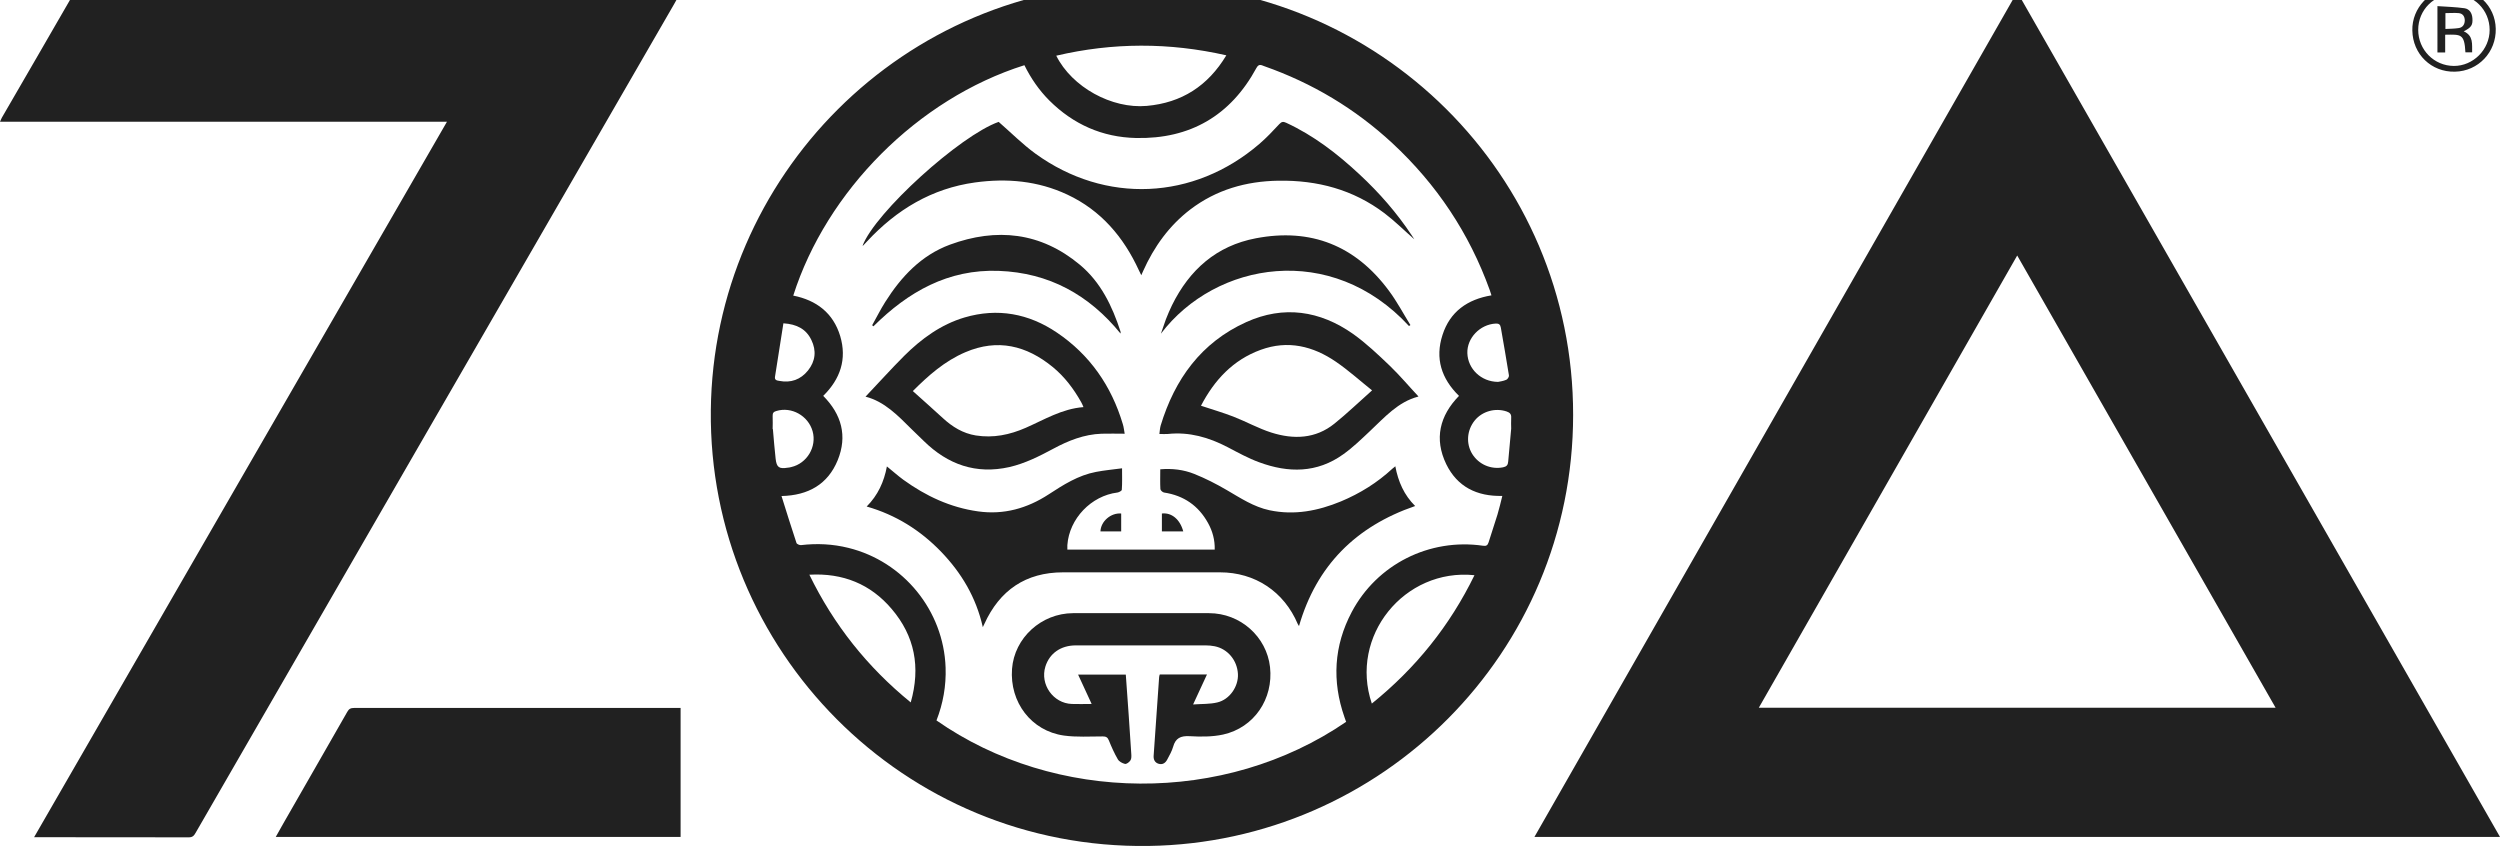
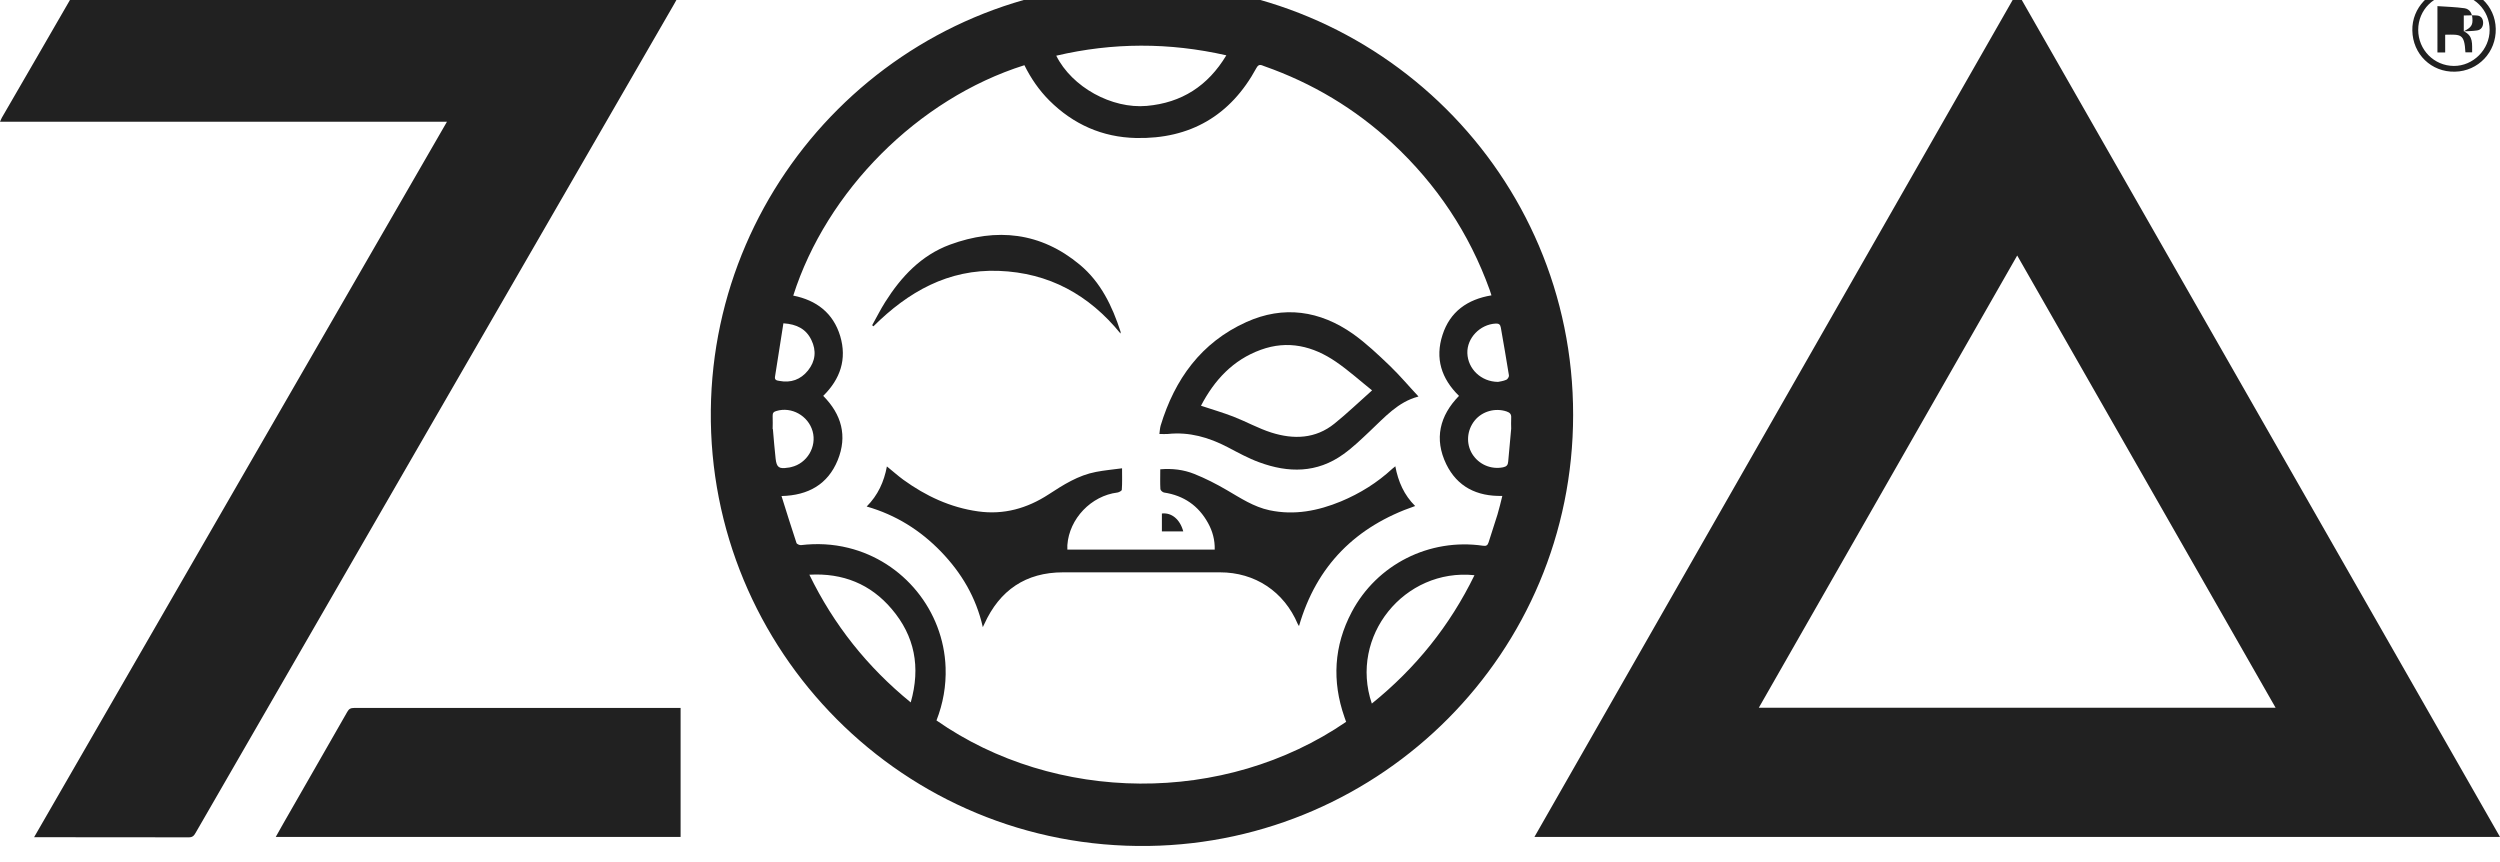
<svg xmlns="http://www.w3.org/2000/svg" id="Layer_1" viewBox="0 0 200.19 69.05">
  <defs>
    <style>      .cls-1 {        fill: #212121;      }    </style>
  </defs>
  <g id="_x32_JRbZy">
    <g>
      <path class="cls-1" d="M200.19,67.02h-77.32c12.89-22.55,25.75-45.07,38.66-67.66,12.9,22.58,25.77,45.1,38.66,67.66ZM161.53,20.46c-6.92,12.11-13.79,24.13-20.69,36.21h41.38c-6.9-12.08-13.78-24.11-20.69-36.21Z" />
      <path class="cls-1" d="M91.42-1.31c18.92-.05,34.57,15.28,34.55,34.54-.01,19.09-15.36,34.23-33.98,34.51-19.63.29-35.28-15.7-35.07-34.89.2-18.71,15.43-34.16,34.5-34.16ZM107.79,57.8c-.04-.12-.09-.24-.13-.37-1.01-2.89-.85-5.71.58-8.42,2.02-3.82,6.22-5.93,10.51-5.31.25.04.37-.02.45-.27.23-.74.48-1.48.71-2.22.15-.49.26-.99.39-1.5-2.05.05-3.61-.74-4.49-2.54-.98-2.03-.53-3.88,1.02-5.47-1.41-1.38-1.93-3-1.32-4.88.6-1.87,2-2.85,3.92-3.17-.06-.17-.1-.3-.14-.43-1.64-4.55-4.25-8.46-7.79-11.75-2.99-2.77-6.42-4.82-10.26-6.17-.23-.08-.43-.23-.63.14-2.07,3.82-5.31,5.7-9.64,5.61-2.7-.06-5.02-1.09-6.94-3-.83-.83-1.48-1.78-2-2.83-8.56,2.7-15.85,10.1-18.51,18.45,1.86.37,3.2,1.39,3.76,3.24.55,1.85.01,3.44-1.36,4.79,1.47,1.48,1.95,3.21,1.16,5.15-.79,1.93-2.35,2.82-4.5,2.87.41,1.3.79,2.53,1.2,3.76.03.09.25.18.36.17,1.28-.15,2.54-.09,3.79.22,4.43,1.09,7.63,5.03,7.79,9.58.05,1.47-.2,2.88-.73,4.24,9.49,6.63,23.03,6.82,32.82.1h-.02ZM84.58,4.46c1.26,2.52,4.45,4.27,7.25,4.02,2.79-.25,4.89-1.59,6.37-4.05-4.59-1.04-9.09-1.03-13.62.03ZM109.85,56.34c3.52-2.84,6.25-6.24,8.22-10.28-5.6-.58-10.05,4.87-8.22,10.28ZM72.93,56.24c.8-2.82.32-5.31-1.53-7.48-1.69-1.99-3.9-2.89-6.59-2.74,1.96,4.02,4.63,7.38,8.11,10.22h.01ZM121.01,34.32c0-.22-.02-.55,0-.87.02-.29-.11-.41-.36-.5-.91-.31-1.96-.02-2.56.72-.63.78-.71,1.85-.2,2.68.53.85,1.51,1.26,2.47,1.07.28-.06.39-.18.41-.46.07-.84.15-1.69.24-2.64ZM61.89,34.36c.08.86.13,1.62.22,2.38.08.69.28.82.97.71.09,0,.19-.03.28-.05,1.26-.29,2.06-1.62,1.71-2.87-.35-1.24-1.69-1.99-2.9-1.62-.22.06-.31.16-.3.4.02.38,0,.76,0,1.05h.02ZM119.96,30.58c.14-.03.41-.06.66-.17.1-.04.23-.24.21-.35-.2-1.28-.43-2.55-.65-3.83-.04-.24-.16-.34-.42-.32-1.25.07-2.3,1.16-2.26,2.37.04,1.25,1.09,2.29,2.46,2.3ZM62.73,25.9c-.23,1.44-.45,2.86-.67,4.26-.05.28.15.31.34.34.93.18,1.71-.1,2.3-.83.6-.75.69-1.59.27-2.45-.42-.87-1.16-1.26-2.23-1.33h-.01Z" />
      <path class="cls-1" d="M2.73,67.04C13.76,47.92,24.75,28.86,35.79,9.75H0c.07-.15.1-.24.15-.33C2.03,6.17,3.91,2.94,5.78-.31c.14-.23.28-.31.55-.31h48.18c-.19.35-.36.65-.53.95-6.91,11.96-13.81,23.91-20.72,35.87-5.87,10.16-11.73,20.32-17.59,30.48-.13.23-.24.37-.55.37-3.98-.01-7.96-.01-11.95-.01h-.44Z" />
      <path class="cls-1" d="M54.5,56.69v10.33H22.08c.21-.37.4-.71.59-1.05,1.71-2.99,3.43-5.97,5.14-8.97.13-.24.28-.31.55-.31h26.15,0Z" />
      <path class="cls-1" d="M196.57,5.74c-1.88.04-3.37-1.4-3.4-3.3-.04-1.81,1.42-3.34,3.21-3.38,1.91-.04,3.43,1.38,3.47,3.24.04,1.88-1.4,3.4-3.27,3.44h-.01ZM199.36,2.4c0-1.6-1.26-2.86-2.86-2.87-1.59,0-2.86,1.26-2.86,2.86s1.27,2.88,2.85,2.89c1.55.01,2.87-1.31,2.87-2.88Z" />
      <path class="cls-1" d="M111.73,37.33c.23,1.24.71,2.32,1.59,3.19-4.75,1.63-7.9,4.77-9.3,9.61-.02-.04-.07-.09-.1-.16-1.1-2.6-3.42-4.14-6.23-4.14h-12.56c-2.99,0-5.08,1.43-6.31,4.14-.03.06-.06.11-.12.25-.54-2.4-1.72-4.36-3.36-6.06-1.65-1.7-3.6-2.93-5.94-3.6.9-.9,1.39-1.98,1.62-3.21.46.37.87.74,1.32,1.07,1.8,1.3,3.76,2.22,5.98,2.53,2.06.29,3.93-.24,5.65-1.36,1.18-.77,2.37-1.53,3.79-1.8.67-.13,1.34-.19,2.09-.29,0,.64.02,1.18-.02,1.72,0,.08-.22.2-.35.22-2.1.26-3.86,2.09-4.01,4.21v.36h11.8c.02-.76-.17-1.47-.53-2.12-.77-1.4-1.95-2.21-3.53-2.45-.11-.02-.28-.17-.29-.27-.03-.52-.01-1.03-.01-1.59.96-.08,1.87.03,2.72.37.9.36,1.76.8,2.6,1.29,1.1.64,2.16,1.35,3.43,1.62,1.99.42,3.88.05,5.72-.71,1.53-.64,2.91-1.5,4.13-2.63.06-.05.12-.1.22-.18h0Z" />
-       <path class="cls-1" d="M87.42,56.38c-.38-.83-.73-1.57-1.09-2.36h3.82c.08,1.08.16,2.14.23,3.21.07,1.05.14,2.1.21,3.15.01.17.02.38-.07.51-.09.14-.31.31-.44.28-.21-.05-.47-.19-.57-.37-.28-.48-.51-1-.72-1.52-.1-.25-.24-.31-.49-.31-1.04,0-2.09.07-3.11-.07-2.61-.37-4.35-2.67-4.15-5.34.19-2.48,2.34-4.45,4.89-4.46,3.63,0,7.25,0,10.88,0,2.52,0,4.62,1.89,4.89,4.32.28,2.54-1.27,4.85-3.76,5.4-.87.19-1.8.18-2.69.13-.71-.04-1.12.16-1.31.85-.1.35-.29.68-.46,1-.14.28-.37.46-.7.36-.31-.09-.42-.35-.4-.64.14-2.1.29-4.2.44-6.3,0-.07.03-.13.05-.21h3.78c-.36.79-.71,1.54-1.11,2.4.71-.05,1.34-.02,1.93-.16,1-.23,1.71-1.28,1.66-2.28-.06-1.1-.82-2.01-1.86-2.22-.24-.05-.49-.07-.73-.07h-10.39c-1.21,0-2.11.64-2.44,1.7-.44,1.43.63,2.94,2.12,2.99.49.02.98,0,1.57,0h.02Z" />
-       <path class="cls-1" d="M113.25,19.16c-.82-.72-1.56-1.46-2.38-2.08-2.51-1.9-5.38-2.66-8.5-2.61-2.59.04-4.97.72-7.05,2.3-1.7,1.3-2.91,2.99-3.78,4.93-.04.09-.08.17-.15.34-.08-.17-.14-.28-.19-.39-1.23-2.67-3.03-4.8-5.74-6.07-2.35-1.1-4.83-1.32-7.38-.97-3.47.48-6.28,2.18-8.64,4.71-.1.11-.21.22-.31.33-.02.02-.04.02-.06.03,1.01-2.67,7.81-8.83,10.9-9.92,1,.87,1.91,1.79,2.94,2.54,5.6,4.06,12.68,3.74,17.93-.77.57-.49,1.09-1.04,1.6-1.59.19-.2.31-.22.55-.11,2.21,1.02,4.11,2.49,5.88,4.14,1.58,1.47,2.99,3.08,4.18,4.88.05.08.1.16.19.29v.02Z" />
      <path class="cls-1" d="M113.56,31.76c-1.61.42-2.69,1.66-3.87,2.77-.69.65-1.37,1.31-2.13,1.85-2.1,1.51-4.39,1.5-6.72.64-.88-.32-1.71-.78-2.55-1.22-1.5-.78-3.06-1.23-4.77-1.05-.2.02-.41,0-.68,0,.03-.23.04-.45.1-.67,1.13-3.72,3.25-6.66,6.86-8.29,2.99-1.35,5.89-.92,8.55.95,1.05.75,2,1.65,2.94,2.55.8.77,1.52,1.63,2.29,2.45l-.02.02ZM109.87,31.26c-.94-.75-1.87-1.59-2.89-2.29-1.84-1.26-3.85-1.75-6.02-.96-2.23.81-3.72,2.43-4.79,4.48-.02.03,0,.08,0,0,.9.3,1.76.55,2.59.87,1.03.4,2.01.95,3.05,1.28,1.77.56,3.53.51,5.05-.72,1.02-.82,1.96-1.73,3.01-2.66Z" />
-       <path class="cls-1" d="M69.31,31.76c1.04-1.09,2.04-2.21,3.1-3.27,1.38-1.37,2.94-2.51,4.83-3.07,2.65-.78,5.14-.31,7.39,1.21,2.64,1.78,4.37,4.28,5.28,7.33.08.25.1.52.15.77-.65,0-1.25-.02-1.85,0-1.4.05-2.66.55-3.88,1.21-1.12.6-2.25,1.17-3.5,1.46-2.68.6-4.93-.2-6.85-2.08-.32-.31-.65-.62-.97-.94-1.11-1.1-2.18-2.23-3.71-2.62h0ZM73.09,31.31c.83.75,1.63,1.45,2.41,2.17.76.7,1.6,1.22,2.64,1.39,1.4.22,2.71-.05,3.99-.61,1.49-.65,2.91-1.53,4.63-1.66-.07-.15-.11-.28-.18-.39-.6-1.07-1.33-2.04-2.28-2.82-2.1-1.72-4.41-2.29-6.99-1.19-1.67.71-2.99,1.89-4.22,3.12h0Z" />
-       <path class="cls-1" d="M112.83,26.11c-6.21-6.75-15.47-5.18-19.87.61.13-.38.26-.77.4-1.15.15-.38.31-.76.49-1.13,1.4-2.84,3.56-4.76,6.72-5.36,4.41-.84,7.97.59,10.64,4.19.65.87,1.16,1.84,1.73,2.76-.04.03-.08.05-.12.08h.01Z" />
      <path class="cls-1" d="M69.83,26.06c.35-.62.67-1.27,1.05-1.87,1.28-2.03,2.89-3.75,5.19-4.6,3.73-1.37,7.27-1,10.4,1.61,1.68,1.4,2.6,3.32,3.26,5.36.01.03,0,.08,0,.15-2.53-3.11-5.73-4.87-9.75-5.02-4.06-.15-7.26,1.68-10.04,4.44-.03-.03-.06-.05-.09-.08h-.02Z" />
-       <path class="cls-1" d="M89.78,41.12v1.43h-1.66c.03-.81.84-1.5,1.66-1.43Z" />
      <path class="cls-1" d="M93.04,42.55v-1.43c.77-.09,1.45.46,1.71,1.43h-1.71Z" />
-       <path class="cls-1" d="M197.29,2.51c.79.36.65,1.03.67,1.68h-.54c-.08-1.5-.36-1.43-1.62-1.41v1.42h-.62V.49c.72.05,1.46.07,2.17.17.4.06.6.39.63.8.04.54-.08.74-.7,1.05h0ZM195.82,2.32c.38-.02.72-.02,1.05-.07.33-.04.49-.29.5-.6,0-.32-.15-.57-.49-.6-.34-.03-.69,0-1.06,0v1.28h0Z" />
+       <path class="cls-1" d="M197.29,2.51c.79.36.65,1.03.67,1.68h-.54c-.08-1.5-.36-1.43-1.62-1.41v1.42h-.62V.49c.72.05,1.46.07,2.17.17.4.06.6.39.63.8.04.54-.08.74-.7,1.05h0Zc.38-.02.72-.02,1.05-.07.33-.04.49-.29.5-.6,0-.32-.15-.57-.49-.6-.34-.03-.69,0-1.06,0v1.28h0Z" />
    </g>
  </g>
</svg>